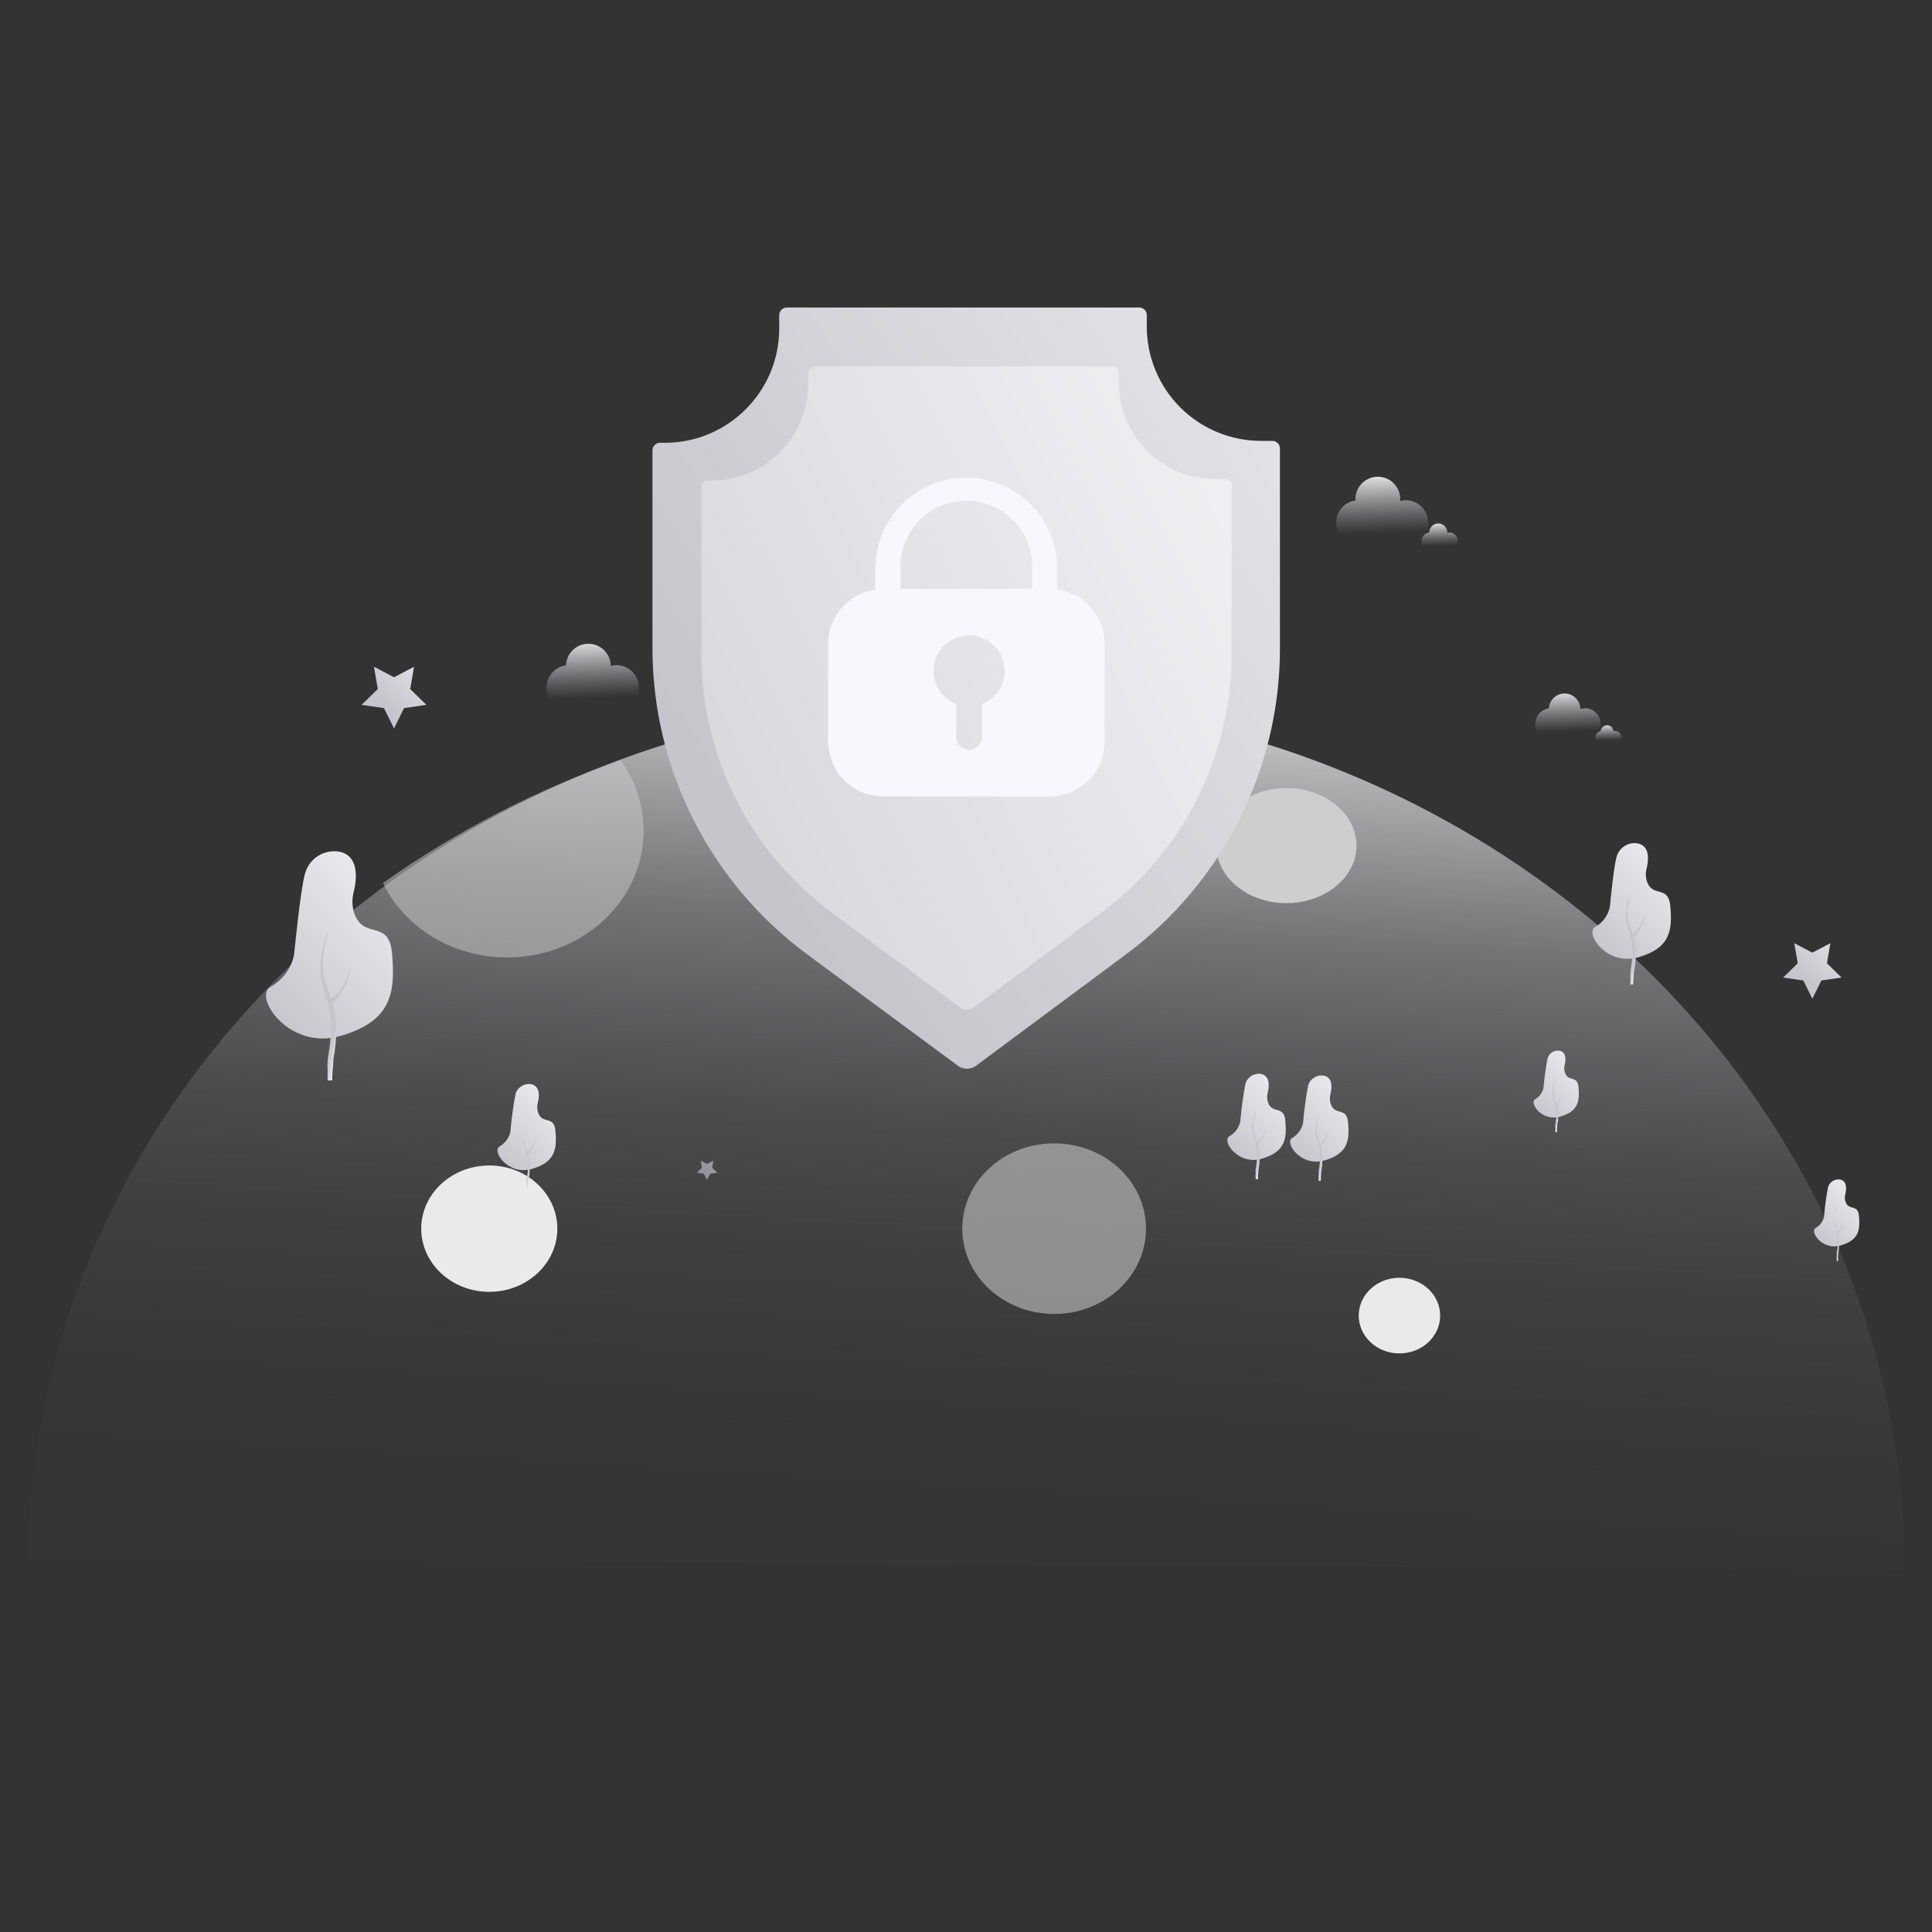
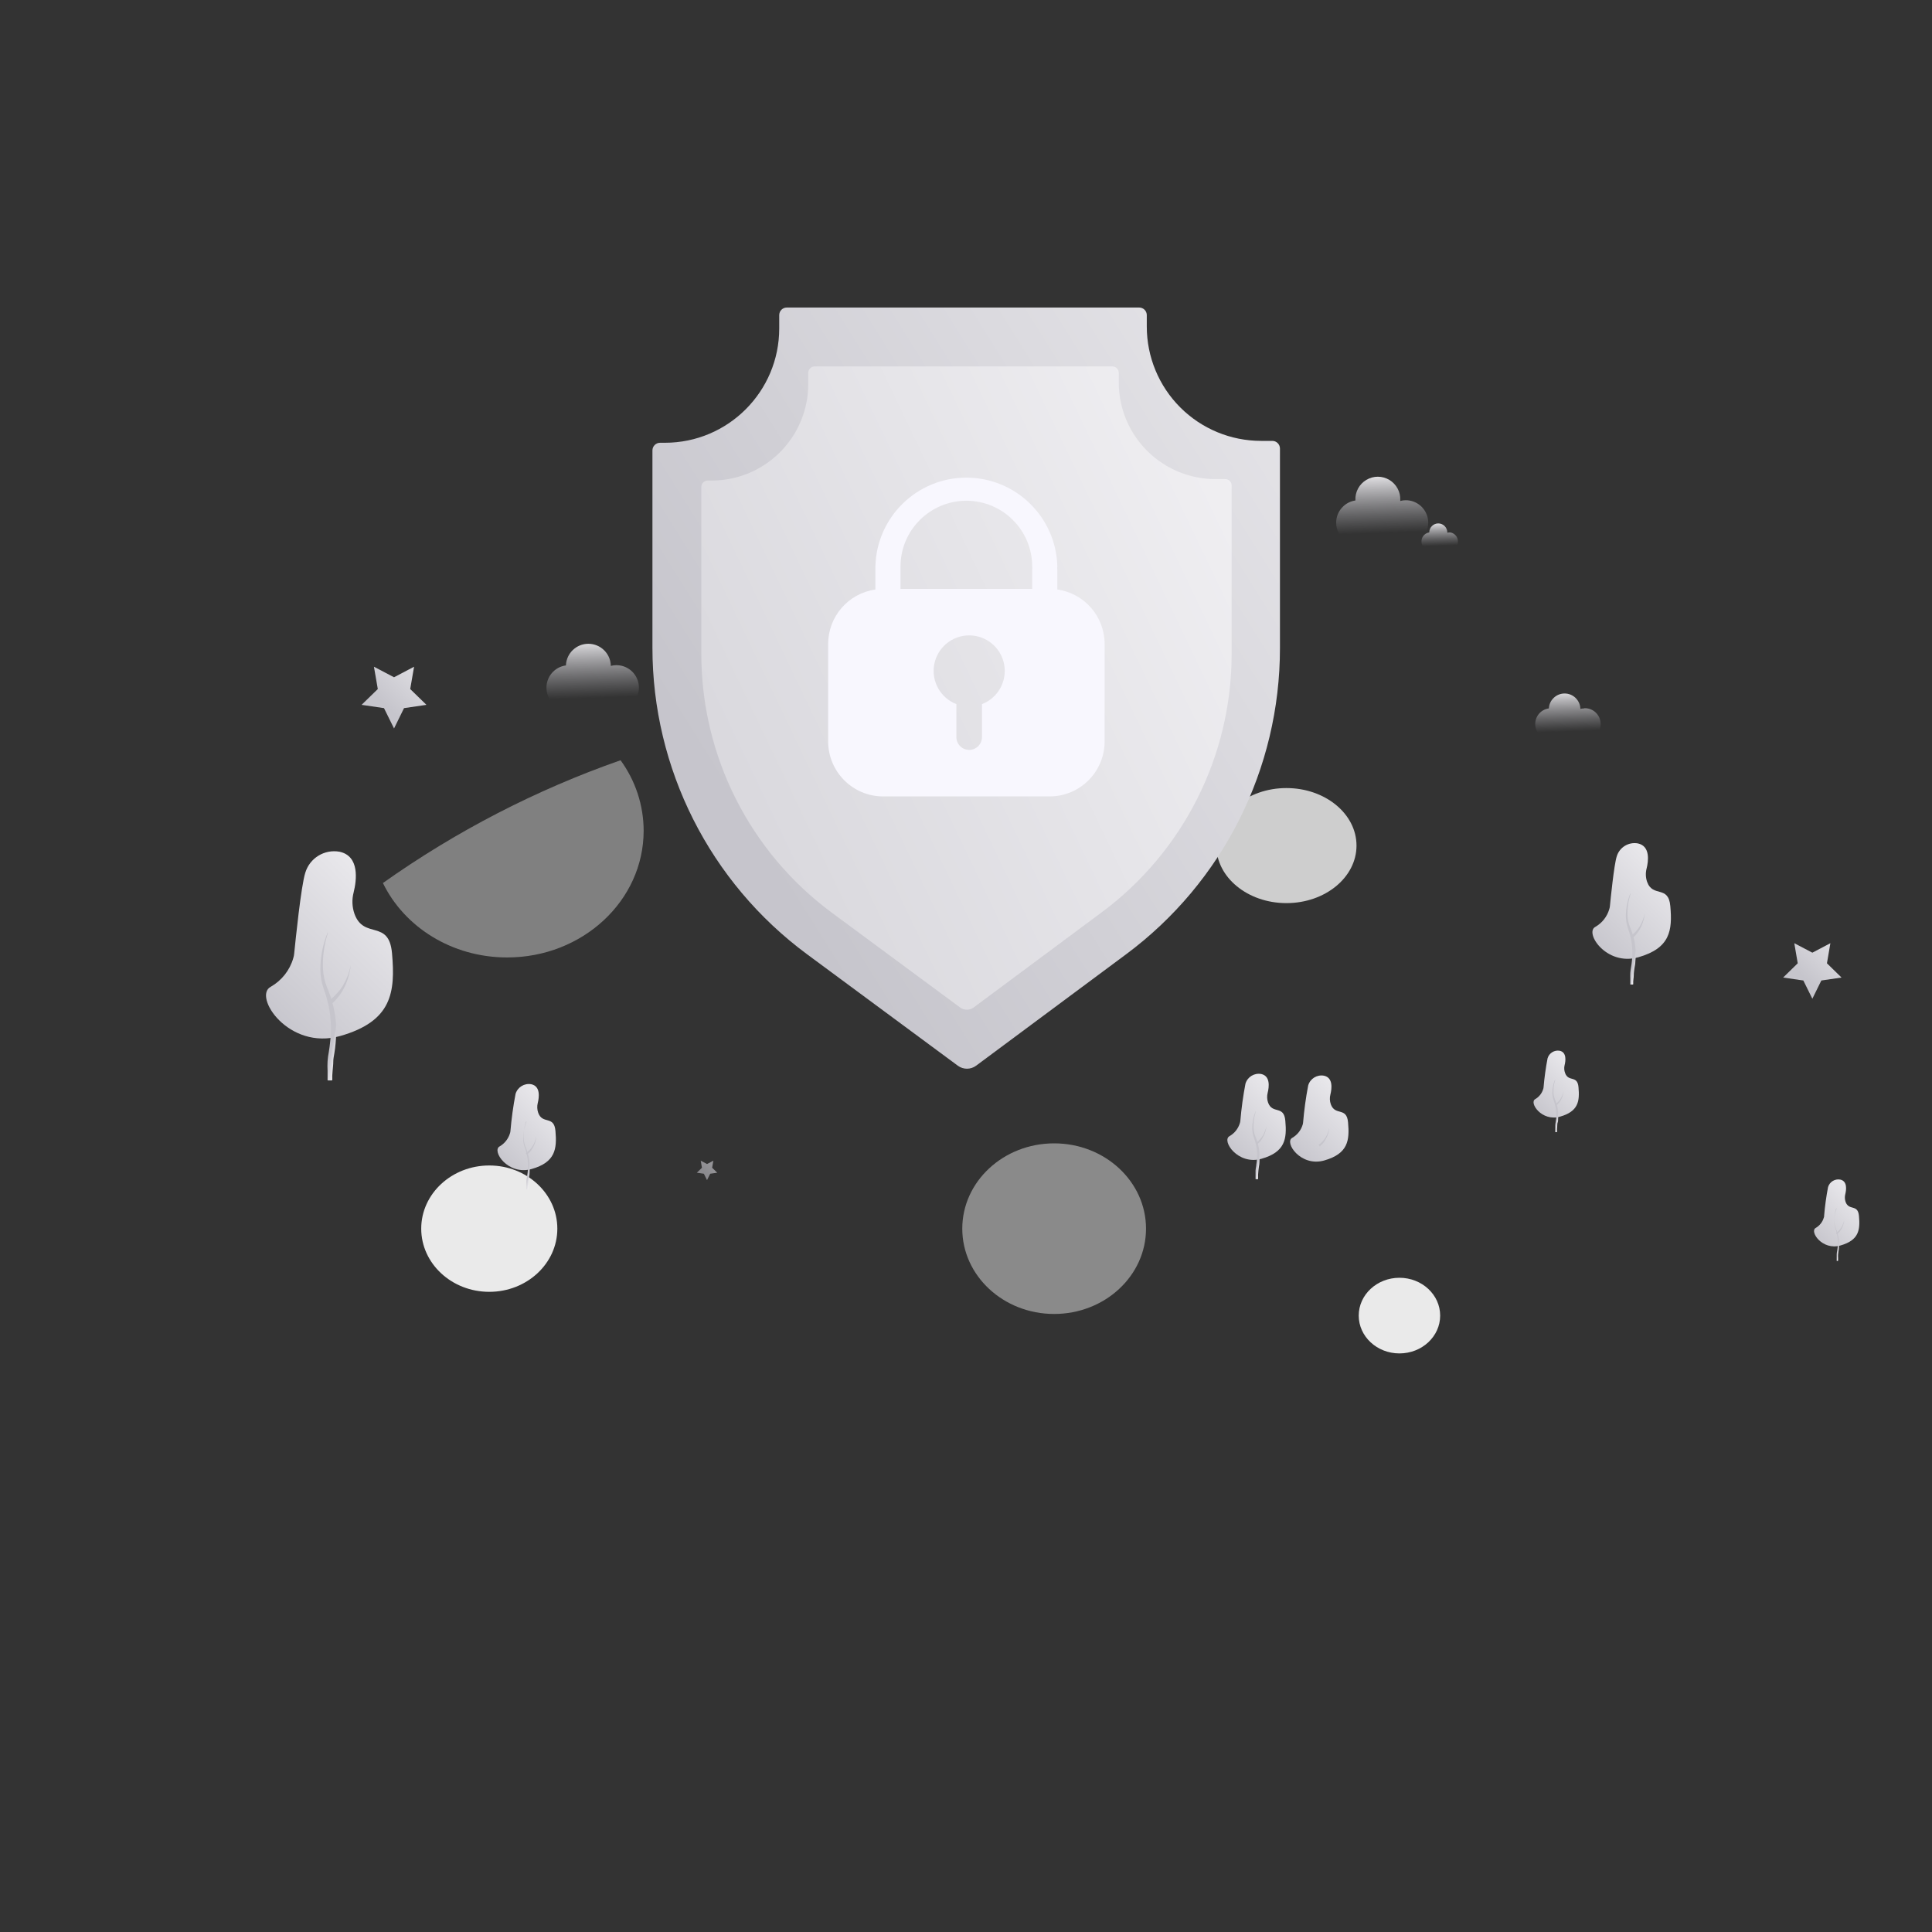
<svg xmlns="http://www.w3.org/2000/svg" height="400" node-id="1" sillyvg="true" template-height="400" template-width="400" version="1.1" viewBox="0 0 400 400" width="400">
  <rect x="0" y="0" width="400" height="400" fill="#333333" stroke="none" />
  <defs node-id="98">
    <linearGradient gradientUnits="userSpaceOnUse" id="未命名的渐变_33" node-id="5" spreadMethod="pad" x1="211.15" x2="196.77" y1="135.07" y2="378.26">
      <stop offset="0" stop-color="#f0eff2" />
      <stop offset="0.01" stop-color="#edecef" stop-opacity="0.95" />
      <stop offset="0.08" stop-color="#e1e0e4" stop-opacity="0.75" />
      <stop offset="0.16" stop-color="#d7d6da" stop-opacity="0.57" />
      <stop offset="0.23" stop-color="#cecdd1" stop-opacity="0.42" />
      <stop offset="0.32" stop-color="#c6c5ca" stop-opacity="0.29" />
      <stop offset="0.4" stop-color="#c0bfc4" stop-opacity="0.18" />
      <stop offset="0.5" stop-color="#bbbac0" stop-opacity="0.1" />
      <stop offset="0.62" stop-color="#b8b7bc" stop-opacity="0.04" />
      <stop offset="0.75" stop-color="#b6b5bb" stop-opacity="0.01" />
      <stop offset="1" stop-color="#b5b4ba" stop-opacity="0" />
    </linearGradient>
    <linearGradient gradientUnits="userSpaceOnUse" id="未命名的渐变_7" node-id="17" spreadMethod="pad" x1="85.42" x2="54.99" y1="180.04" y2="211.1">
      <stop offset="0" stop-color="#f0eff2" />
      <stop offset="1" stop-color="#c6c5cc" />
    </linearGradient>
    <linearGradient gradientUnits="userSpaceOnUse" id="未命名的渐变_7-2" node-id="20" spreadMethod="pad" x1="72.39" x2="71.83" y1="197.9" y2="199.51">
      <stop offset="0" stop-color="#f0eff2" />
      <stop offset="1" stop-color="#c6c5cc" />
    </linearGradient>
    <linearGradient gradientUnits="userSpaceOnUse" id="未命名的渐变_7-3" node-id="21" spreadMethod="pad" x1="71.45" x2="70.16" y1="209.07" y2="208.83">
      <stop offset="0" stop-color="#f0eff2" />
      <stop offset="1" stop-color="#c6c5cc" />
    </linearGradient>
    <linearGradient gradientUnits="userSpaceOnUse" id="未命名的渐变_7-4" node-id="22" spreadMethod="pad" x1="348.45" x2="329.65" y1="176.9" y2="196.11">
      <stop offset="0" stop-color="#f0eff2" />
      <stop offset="1" stop-color="#c6c5cc" />
    </linearGradient>
    <linearGradient gradientUnits="userSpaceOnUse" id="未命名的渐变_7-5" node-id="23" spreadMethod="pad" x1="340.4" x2="340.05" y1="187.95" y2="188.95">
      <stop offset="0" stop-color="#f0eff2" />
      <stop offset="1" stop-color="#c6c5cc" />
    </linearGradient>
    <linearGradient gradientUnits="userSpaceOnUse" id="未命名的渐变_7-6" node-id="24" spreadMethod="pad" x1="339.82" x2="339.02" y1="194.85" y2="194.7">
      <stop offset="0" stop-color="#f0eff2" />
      <stop offset="1" stop-color="#c6c5cc" />
    </linearGradient>
    <linearGradient gradientUnits="userSpaceOnUse" id="未命名的渐变_7-7" node-id="25" spreadMethod="pad" x1="386.4" x2="375.54" y1="245.54" y2="256.62">
      <stop offset="0" stop-color="#f0eff2" />
      <stop offset="1" stop-color="#c6c5cc" />
    </linearGradient>
    <linearGradient gradientUnits="userSpaceOnUse" id="未命名的渐变_7-8" node-id="26" spreadMethod="pad" x1="381.75" x2="381.55" y1="251.91" y2="252.49">
      <stop offset="0" stop-color="#f0eff2" />
      <stop offset="1" stop-color="#c6c5cc" />
    </linearGradient>
    <linearGradient gradientUnits="userSpaceOnUse" id="未命名的渐变_7-9" node-id="27" spreadMethod="pad" x1="381.42" x2="380.96" y1="255.9" y2="255.81">
      <stop offset="0" stop-color="#f0eff2" />
      <stop offset="1" stop-color="#c6c5cc" />
    </linearGradient>
    <linearGradient gradientUnits="userSpaceOnUse" id="未命名的渐变_7-10" node-id="28" spreadMethod="pad" x1="328.29" x2="317.43" y1="218.87" y2="229.95">
      <stop offset="0" stop-color="#f0eff2" />
      <stop offset="1" stop-color="#c6c5cc" />
    </linearGradient>
    <linearGradient gradientUnits="userSpaceOnUse" id="未命名的渐变_7-11" node-id="29" spreadMethod="pad" x1="323.64" x2="323.44" y1="225.24" y2="225.82">
      <stop offset="0" stop-color="#f0eff2" />
      <stop offset="1" stop-color="#c6c5cc" />
    </linearGradient>
    <linearGradient gradientUnits="userSpaceOnUse" id="未命名的渐变_7-12" node-id="30" spreadMethod="pad" x1="323.3" x2="322.84" y1="229.23" y2="229.14">
      <stop offset="0" stop-color="#f0eff2" />
      <stop offset="1" stop-color="#c6c5cc" />
    </linearGradient>
    <linearGradient gradientUnits="userSpaceOnUse" id="未命名的渐变_7-13" node-id="31" spreadMethod="pad" x1="116.96" x2="102.96" y1="226.18" y2="240.48">
      <stop offset="0" stop-color="#f0eff2" />
      <stop offset="1" stop-color="#c6c5cc" />
    </linearGradient>
    <linearGradient gradientUnits="userSpaceOnUse" id="未命名的渐变_7-14" node-id="32" spreadMethod="pad" x1="110.97" x2="110.71" y1="234.4" y2="235.15">
      <stop offset="0" stop-color="#f0eff2" />
      <stop offset="1" stop-color="#c6c5cc" />
    </linearGradient>
    <linearGradient gradientUnits="userSpaceOnUse" id="未命名的渐变_7-15" node-id="33" spreadMethod="pad" x1="110.53" x2="109.94" y1="239.54" y2="239.43">
      <stop offset="0" stop-color="#f0eff2" />
      <stop offset="1" stop-color="#c6c5cc" />
    </linearGradient>
    <linearGradient gradientUnits="userSpaceOnUse" id="未命名的渐变_7-16" node-id="34" spreadMethod="pad" x1="268.07" x2="254.08" y1="224.06" y2="238.36">
      <stop offset="0" stop-color="#f0eff2" />
      <stop offset="1" stop-color="#c6c5cc" />
    </linearGradient>
    <linearGradient gradientUnits="userSpaceOnUse" id="未命名的渐变_7-17" node-id="35" spreadMethod="pad" x1="262.08" x2="261.82" y1="232.29" y2="233.03">
      <stop offset="0" stop-color="#f0eff2" />
      <stop offset="1" stop-color="#c6c5cc" />
    </linearGradient>
    <linearGradient gradientUnits="userSpaceOnUse" id="未命名的渐变_7-18" node-id="36" spreadMethod="pad" x1="261.65" x2="261.06" y1="237.42" y2="237.31">
      <stop offset="0" stop-color="#f0eff2" />
      <stop offset="1" stop-color="#c6c5cc" />
    </linearGradient>
    <linearGradient gradientUnits="userSpaceOnUse" id="未命名的渐变_7-19" node-id="37" spreadMethod="pad" x1="281.06" x2="267.07" y1="224.41" y2="238.7">
      <stop offset="0" stop-color="#f0eff2" />
      <stop offset="1" stop-color="#c6c5cc" />
    </linearGradient>
    <linearGradient gradientUnits="userSpaceOnUse" id="未命名的渐变_7-20" node-id="38" spreadMethod="pad" x1="275.07" x2="274.81" y1="232.63" y2="233.37">
      <stop offset="0" stop-color="#f0eff2" />
      <stop offset="1" stop-color="#c6c5cc" />
    </linearGradient>
    <linearGradient gradientUnits="userSpaceOnUse" id="未命名的渐变_7-21" node-id="39" spreadMethod="pad" x1="274.64" x2="274.05" y1="237.77" y2="237.66">
      <stop offset="0" stop-color="#f0eff2" />
      <stop offset="1" stop-color="#c6c5cc" />
    </linearGradient>
    <linearGradient gradientUnits="userSpaceOnUse" id="未命名的渐变_37" node-id="40" spreadMethod="pad" x1="191.87" x2="202.76" y1="103.64" y2="130.15">
      <stop offset="0" stop-color="#f0eff2" />
      <stop offset="1" stop-color="#c6c5cc" stop-opacity="0" />
    </linearGradient>
    <linearGradient gradientUnits="userSpaceOnUse" id="未命名的渐变_37-2" node-id="43" spreadMethod="pad" x1="146.79" x2="152.96" y1="119.41" y2="134.41">
      <stop offset="0" stop-color="#f0eff2" />
      <stop offset="1" stop-color="#c6c5cc" stop-opacity="0" />
    </linearGradient>
    <linearGradient gradientUnits="userSpaceOnUse" id="未命名的渐变_7-22" node-id="44" spreadMethod="pad" x1="92" x2="79.38" y1="132.45" y2="145.61">
      <stop offset="0" stop-color="#f0eff2" />
      <stop offset="1" stop-color="#c6c5cc" />
    </linearGradient>
    <linearGradient gradientUnits="userSpaceOnUse" id="未命名的渐变_7-23" node-id="45" spreadMethod="pad" x1="149.66" x2="145.69" y1="238.56" y2="242.7">
      <stop offset="0" stop-color="#f0eff2" />
      <stop offset="1" stop-color="#c6c5cc" />
    </linearGradient>
    <linearGradient gradientUnits="userSpaceOnUse" id="未命名的渐变_7-24" node-id="46" spreadMethod="pad" x1="384.61" x2="373.25" y1="190.25" y2="202.1">
      <stop offset="0" stop-color="#f0eff2" />
      <stop offset="1" stop-color="#c6c5cc" />
    </linearGradient>
    <linearGradient gradientUnits="userSpaceOnUse" id="未命名的渐变_37-3" node-id="47" spreadMethod="pad" x1="324.31" x2="324.6" y1="142.6" y2="151.44">
      <stop offset="0" stop-color="#f0eff2" />
      <stop offset="1" stop-color="#c6c5cc" stop-opacity="0" />
    </linearGradient>
    <linearGradient gradientUnits="userSpaceOnUse" id="未命名的渐变_37-4" node-id="48" spreadMethod="pad" x1="332.87" x2="332.99" y1="149.72" y2="153.29">
      <stop offset="0" stop-color="#f0eff2" />
      <stop offset="1" stop-color="#c6c5cc" stop-opacity="0" />
    </linearGradient>
    <linearGradient gradientUnits="userSpaceOnUse" id="未命名的渐变_37-5" node-id="49" spreadMethod="pad" x1="285.81" x2="286.23" y1="97.77" y2="110.36">
      <stop offset="0" stop-color="#f0eff2" />
      <stop offset="1" stop-color="#c6c5cc" stop-opacity="0" />
    </linearGradient>
    <linearGradient gradientUnits="userSpaceOnUse" id="未命名的渐变_37-6" node-id="50" spreadMethod="pad" x1="122.36" x2="122.79" y1="131.93" y2="144.51">
      <stop offset="0" stop-color="#f0eff2" />
      <stop offset="1" stop-color="#c6c5cc" stop-opacity="0" />
    </linearGradient>
    <linearGradient gradientUnits="userSpaceOnUse" id="未命名的渐变_37-7" node-id="51" spreadMethod="pad" x1="297.99" x2="298.16" y1="107.91" y2="112.98">
      <stop offset="0" stop-color="#f0eff2" />
      <stop offset="1" stop-color="#c6c5cc" stop-opacity="0" />
    </linearGradient>
    <linearGradient gradientUnits="userSpaceOnUse" id="未命名的渐变_7-25" node-id="52" spreadMethod="pad" x1="317.64" x2="148.26" y1="57.44" y2="163.43">
      <stop offset="0" stop-color="#f0eff2" />
      <stop offset="1" stop-color="#c6c5cc" />
    </linearGradient>
    <linearGradient gradientUnits="userSpaceOnUse" id="未命名的渐变_7-26" node-id="53" spreadMethod="pad" x1="260.33" x2="53.44" y1="106.23" y2="205.12">
      <stop offset="0" stop-color="#f0eff2" />
      <stop offset="1" stop-color="#c6c5cc" />
    </linearGradient>
  </defs>
-   <path d="M 5.84 322.83 C 7.07 224.21 93.56 144.61 200.07 144.61 C 307.35 144.61 394.32 225.36 394.32 324.97" fill="url(#未命名的渐变_33)" fill-rule="nonzero" node-id="323" stroke="none" target-height="180.36" target-width="388.48" target-x="5.84" target-y="144.61" />
  <g node-id="414">
    <path d="M 237.27 254.38 C 237.27 264.13 228.75 272.04 218.25 272.04 C 207.75 272.04 199.23 264.13 199.23 254.38 C 199.23 244.63 207.75 236.72 218.25 236.72 C 228.75 236.72 237.27 244.63 237.27 254.38 Z" fill="#c4c4c4" fill-opacity="0.6" fill-rule="nonzero" group-id="1" node-id="327" stroke="none" target-height="35.32" target-width="38.04" target-x="199.23" target-y="236.72" />
  </g>
  <path d="M 280.85 175.07 C 280.85 181.65 274.35 186.98 266.34 186.98 C 258.33 186.98 251.83 181.65 251.83 175.07 C 251.83 168.49 258.33 163.16 266.34 163.16 C 274.35 163.16 280.85 168.49 280.85 175.07 Z" fill="#cecece" fill-rule="nonzero" node-id="330" stroke="none" target-height="23.82" target-width="29.02" target-x="251.83" target-y="163.16" />
-   <path d="M 175.30 159.07 C 181.92 159.07 187.30 154.35 187.30 148.52 C 187.29 147.33 187.06 146.15 186.62 145.05 C 178.82 145.54 171.06 146.47 163.37 147.84 C 163.37 148.07 163.37 148.29 163.37 148.52 C 163.32 154.35 168.69 159.07 175.30 159.07 Z" fill="#cecece" fill-rule="nonzero" node-id="332" stroke="none" target-height="14.02" target-width="23.98" target-x="163.32" target-y="145.05" />
  <path d="M 105.00 198.23 C 120.61 198.23 133.26 186.48 133.26 171.99 C 133.25 166.74 131.57 161.64 128.48 157.40 C 110.97 163.53 94.41 172.09 79.28 182.82 C 83.69 191.90 93.53 198.23 105.00 198.23 Z" fill="#cecece" fill-opacity="0.5" fill-rule="nonzero" group-id="2" node-id="336" stroke="none" target-height="40.83" target-width="53.98" target-x="79.28" target-y="157.4" />
  <path d="M 115.39 254.38 C 115.39 261.60 109.08 267.46 101.30 267.46 C 93.52 267.46 87.21 261.60 87.21 254.38 C 87.21 247.16 93.52 241.30 101.30 241.30 C 109.08 241.30 115.39 247.16 115.39 254.38 Z" fill="#eaeaea" fill-rule="nonzero" node-id="339" stroke="none" target-height="26.16" target-width="28.18" target-x="87.21" target-y="241.3" />
  <path d="M 298.17 272.38 C 298.17 276.70 294.40 280.21 289.74 280.21 C 285.08 280.21 281.31 276.70 281.31 272.38 C 281.31 268.06 285.08 264.55 289.74 264.55 C 294.40 264.55 298.17 268.06 298.17 272.38 Z" fill="#eaeaea" fill-rule="nonzero" node-id="341" stroke="none" target-height="15.66" target-width="16.86" target-x="281.31" target-y="264.55" />
  <path d="M 73.22 184.75 C 73.84 182.23 74.49 177.25 70.30 176.34 C 67.18 175.78 64.13 177.64 63.21 180.68 C 62.33 183.36 61.15 195.02 60.91 197.40 C 60.88 197.74 60.82 198.08 60.71 198.40 C 59.99 200.89 58.32 203.00 56.07 204.29 C 52.29 206.22 59.75 217.55 70.45 214.49 C 81.15 211.43 81.88 205.49 81.16 197.34 C 80.52 190.23 75.33 194.58 73.39 189.20 C 72.89 187.77 72.83 186.22 73.22 184.75 Z" fill="url(#未命名的渐变_7)" fill-rule="nonzero" node-id="343" stroke="none" target-height="41.773" target-width="29.59" target-x="52.29" target-y="175.778" />
  <path d="M 67.81 207.31 C 68.45 206.92 69.03 206.45 69.54 205.90 C 70.09 205.34 70.58 204.72 71.00 204.06 C 71.39 203.40 71.73 202.71 72.00 202.00 C 72.28 201.26 72.49 200.50 72.65 199.73 C 72.55 200.50 72.40 201.26 72.20 202.00 C 72.00 202.78 71.72 203.54 71.37 204.26 C 71.02 205.00 70.59 205.69 70.09 206.34 C 69.58 207.01 68.98 207.61 68.30 208.11 Z" fill="url(#未命名的渐变_7-2)" fill-rule="nonzero" node-id="345" stroke="none" target-height="8.38" target-width="4.84" target-x="67.81" target-y="199.73" />
  <path d="M 67.88 193.18 C 67.09 195.61 66.75 198.17 66.88 200.73 C 66.95 201.98 67.22 203.22 67.69 204.38 C 68.21 205.59 68.63 206.84 68.95 208.11 C 69.27 209.40 69.48 210.71 69.57 212.03 C 69.64 213.36 69.61 214.70 69.48 216.03 C 69.42 216.69 69.34 217.35 69.23 218.03 C 69.12 218.71 69.00 219.20 69.00 219.83 C 69.00 220.46 68.91 221.07 68.86 221.72 L 68.79 222.72 L 68.79 223.21 L 68.79 223.45 L 68.79 223.57 C 68.79 223.57 68.79 223.65 68.68 223.69 L 67.92 223.69 C 67.77 223.69 67.83 223.61 67.82 223.57 L 67.82 222.72 L 67.82 221.72 C 67.78 221.05 67.78 220.39 67.82 219.72 C 67.87 219.05 67.96 218.38 68.09 217.72 C 68.19 217.10 68.28 216.47 68.34 215.84 C 68.64 213.33 68.55 210.79 68.05 208.31 C 67.78 207.07 67.43 205.84 66.99 204.65 C 66.56 203.39 66.34 202.06 66.33 200.73 C 66.32 198.11 66.84 195.51 67.84 193.08 Z" fill="url(#未命名的渐变_7-3)" fill-rule="nonzero" node-id="347" stroke="none" target-height="30.61" target-width="3.313" target-x="66.324" target-y="193.08" />
  <path d="M 340.91 179.82 C 341.30 178.26 341.70 175.18 339.11 174.62 C 337.18 174.27 335.30 175.42 334.73 177.30 C 334.18 178.96 333.45 186.17 333.31 187.64 C 333.29 187.84 333.24 188.04 333.18 188.24 C 332.73 189.78 331.70 191.09 330.31 191.89 C 327.97 193.08 332.58 200.08 339.20 198.19 C 345.82 196.30 346.27 192.62 345.82 187.59 C 345.43 183.20 342.22 185.88 341.02 182.59 C 340.71 181.70 340.67 180.73 340.91 179.82 Z" fill="url(#未命名的渐变_7-4)" fill-rule="nonzero" node-id="349" stroke="none" target-height="25.808" target-width="18.3" target-x="327.97" target-y="174.272" />
  <path d="M 337.57 193.76 C 337.97 193.52 338.33 193.23 338.64 192.89 C 338.97 192.54 339.26 192.17 339.51 191.76 C 339.76 191.34 339.97 190.91 340.14 190.45 C 340.31 190.00 340.45 189.53 340.54 189.05 C 340.49 189.54 340.41 190.02 340.28 190.50 C 340.15 190.98 339.98 191.45 339.77 191.90 C 339.55 192.35 339.29 192.78 338.98 193.18 C 338.67 193.60 338.29 193.97 337.87 194.28 Z" fill="url(#未命名的渐变_7-5)" fill-rule="nonzero" node-id="351" stroke="none" target-height="5.23" target-width="2.97" target-x="337.57" target-y="189.05" />
  <path d="M 337.61 185.00 C 337.12 186.51 336.90 188.09 336.97 189.67 C 337.01 190.45 337.18 191.21 337.47 191.93 C 337.79 192.67 338.05 193.44 338.25 194.23 C 338.45 195.03 338.58 195.84 338.63 196.66 C 338.67 197.47 338.66 198.29 338.58 199.10 C 338.58 199.51 338.49 199.91 338.42 200.32 C 338.35 200.73 338.31 201.08 338.27 201.47 C 338.23 201.86 338.27 202.24 338.19 202.65 L 338.14 203.24 L 338.14 203.54 L 338.14 203.77 C 338.14 203.77 338.14 203.77 338.07 203.84 L 337.60 203.84 C 337.51 203.84 337.55 203.79 337.54 203.76 L 337.54 203.24 L 337.54 202.64 C 337.52 202.23 337.52 201.83 337.54 201.42 C 337.57 201.01 337.63 200.60 337.70 200.20 C 337.77 199.81 337.82 199.43 337.86 199.04 C 338.05 197.49 337.98 195.91 337.68 194.38 C 337.51 193.61 337.29 192.86 337.03 192.12 C 336.76 191.34 336.62 190.52 336.62 189.69 C 336.62 188.07 336.93 186.47 337.55 184.97 Z" fill="url(#未命名的渐变_7-6)" fill-rule="nonzero" node-id="353" stroke="none" target-height="18.87" target-width="2.058" target-x="336.615" target-y="184.97" />
  <path d="M 382.05 247.22 C 382.27 246.32 382.50 244.54 381.00 244.22 C 379.89 244.02 378.80 244.69 378.48 245.77 C 378.10 247.75 377.82 249.76 377.66 251.77 C 377.66 251.89 377.66 252.01 377.59 252.12 C 377.33 253.01 376.73 253.76 375.93 254.23 C 374.58 254.92 377.24 258.96 381.06 257.86 C 384.88 256.76 385.14 254.65 384.88 251.75 C 384.65 249.21 382.80 250.75 382.11 248.84 C 381.93 248.32 381.91 247.75 382.05 247.22 Z" fill="url(#未命名的渐变_7-7)" fill-rule="nonzero" node-id="355" stroke="none" target-height="14.94" target-width="10.56" target-x="374.58" target-y="244.02" />
  <path d="M 380.12 255.27 C 380.35 255.13 380.55 254.96 380.73 254.77 C 380.92 254.57 381.09 254.35 381.24 254.11 C 381.38 253.87 381.50 253.62 381.60 253.36 C 381.70 253.10 381.77 252.83 381.83 252.55 C 381.80 252.83 381.75 253.11 381.68 253.39 C 381.61 253.66 381.51 253.93 381.39 254.19 C 381.26 254.45 381.11 254.70 380.93 254.93 C 380.75 255.17 380.53 255.39 380.29 255.57 Z" fill="url(#未命名的渐变_7-8)" fill-rule="nonzero" node-id="357" stroke="none" target-height="3.02" target-width="1.71" target-x="380.12" target-y="252.55" />
  <path d="M 380.14 250.23 C 379.85 251.10 379.73 252.01 379.77 252.92 C 379.80 253.37 379.89 253.81 380.06 254.23 C 380.25 254.66 380.40 255.10 380.51 255.56 C 380.62 256.02 380.70 256.49 380.73 256.96 C 380.76 257.43 380.76 257.90 380.73 258.37 C 380.73 258.60 380.68 258.84 380.64 259.07 C 380.60 259.30 380.58 259.51 380.55 259.74 C 380.52 259.97 380.55 260.18 380.55 260.41 L 380.55 260.76 L 380.55 260.93 L 380.55 261.06 C 380.55 261.06 380.55 261.06 380.55 261.06 L 380.27 261.06 C 380.22 261.06 380.27 261.06 380.27 261.01 L 380.27 260.71 L 380.27 260.36 C 380.27 260.14 380.27 259.89 380.27 259.66 C 380.27 259.43 380.33 259.18 380.37 258.96 L 380.46 258.29 C 380.57 257.39 380.53 256.48 380.35 255.60 C 380.25 255.16 380.13 254.72 379.98 254.29 C 379.83 253.84 379.75 253.37 379.74 252.89 C 379.74 251.95 379.92 251.03 380.28 250.16 Z" fill="url(#未命名的渐变_7-9)" fill-rule="nonzero" node-id="359" stroke="none" target-height="10.9" target-width="1.037" target-x="379.728" target-y="250.16" />
  <path d="M 323.93 220.55 C 324.16 219.65 324.39 217.87 322.93 217.55 C 321.82 217.35 320.73 218.02 320.41 219.10 C 320.03 221.08 319.75 223.09 319.58 225.10 C 319.57 225.22 319.55 225.34 319.51 225.45 C 319.25 226.34 318.66 227.09 317.86 227.56 C 316.51 228.25 319.17 232.28 322.99 231.19 C 326.81 230.10 327.07 227.98 326.81 225.08 C 326.58 222.54 324.73 224.08 324.04 222.17 C 323.84 221.65 323.80 221.09 323.93 220.55 Z" fill="url(#未命名的渐变_7-10)" fill-rule="nonzero" node-id="361" stroke="none" target-height="14.93" target-width="10.56" target-x="316.51" target-y="217.35" />
  <path d="M 322.00 228.60 C 322.23 228.47 322.44 228.30 322.62 228.10 C 322.81 227.90 322.98 227.68 323.12 227.44 C 323.26 227.20 323.39 226.95 323.49 226.69 C 323.59 226.43 323.66 226.16 323.72 225.88 C 323.70 226.16 323.64 226.44 323.57 226.71 C 323.50 226.99 323.40 227.26 323.28 227.52 C 323.15 227.78 323.00 228.03 322.82 228.26 C 322.64 228.50 322.42 228.72 322.18 228.90 Z" fill="url(#未命名的渐变_7-11)" fill-rule="nonzero" node-id="363" stroke="none" target-height="3.02" target-width="1.72" target-x="322" target-y="225.88" />
  <path d="M 322.00 223.56 C 321.71 224.43 321.59 225.34 321.63 226.25 C 321.66 226.70 321.75 227.14 321.92 227.56 C 322.10 227.99 322.25 228.44 322.37 228.89 C 322.48 229.35 322.56 229.82 322.59 230.29 C 322.62 230.76 322.62 231.23 322.59 231.70 C 322.59 231.93 322.59 232.17 322.50 232.40 C 322.41 232.63 322.43 232.84 322.41 233.07 C 322.39 233.30 322.41 233.51 322.36 233.74 L 322.36 234.09 L 322.36 234.26 L 322.36 234.39 C 322.36 234.39 322.36 234.39 322.36 234.39 L 322.00 234.39 C 321.95 234.39 322.00 234.39 322.00 234.34 L 322.00 233.69 C 322.00 233.47 322.00 233.22 322.00 232.99 C 322.01 232.75 322.04 232.52 322.09 232.29 C 322.09 232.06 322.16 231.84 322.19 231.61 C 322.26 230.74 322.20 229.86 322.00 229.00 C 321.91 228.55 321.78 228.12 321.62 227.69 C 321.46 227.24 321.39 226.77 321.39 226.29 C 321.39 225.35 321.57 224.43 321.93 223.56 Z" fill="url(#未命名的渐变_7-12)" fill-rule="nonzero" node-id="365" stroke="none" target-height="10.83" target-width="1.238" target-x="321.387" target-y="223.56" />
  <path d="M 111.34 228.35 C 111.63 227.19 111.93 224.90 110.00 224.48 C 108.56 224.22 107.16 225.08 106.74 226.48 C 106.25 229.02 105.90 231.59 105.68 234.17 C 105.67 234.32 105.64 234.47 105.59 234.62 C 105.25 235.76 104.49 236.74 103.46 237.34 C 101.71 238.22 105.15 243.43 110.07 242.03 C 114.99 240.63 115.33 237.88 115.00 234.14 C 114.71 230.86 112.32 232.87 111.43 230.39 C 111.20 229.73 111.17 229.02 111.34 228.35 Z" fill="url(#未命名的渐变_7-13)" fill-rule="nonzero" node-id="367" stroke="none" target-height="19.205" target-width="13.62" target-x="101.71" target-y="224.225" />
  <path d="M 108.86 238.73 C 109.15 238.55 109.42 238.33 109.65 238.08 C 109.90 237.82 110.11 237.54 110.30 237.24 C 110.49 236.92 110.65 236.59 110.77 236.24 C 110.90 235.90 111.00 235.55 111.07 235.19 C 111.04 235.55 110.97 235.92 110.88 236.27 C 110.78 236.61 110.65 236.95 110.50 237.27 C 110.34 237.62 110.14 237.96 109.91 238.27 C 109.67 238.58 109.39 238.85 109.08 239.08 Z" fill="url(#未命名的渐变_7-14)" fill-rule="nonzero" node-id="369" stroke="none" target-height="3.89" target-width="2.21" target-x="108.86" target-y="235.19" />
  <path d="M 108.89 232.23 C 108.52 233.35 108.35 234.52 108.41 235.70 C 108.45 236.28 108.57 236.85 108.78 237.39 C 109.02 237.94 109.21 238.51 109.36 239.10 C 109.51 239.69 109.61 240.30 109.65 240.91 C 109.69 241.52 109.69 242.12 109.65 242.73 C 109.65 243.03 109.61 243.33 109.53 243.63 C 109.53 243.93 109.45 244.20 109.42 244.49 C 109.39 244.78 109.42 245.06 109.36 245.37 L 109.36 245.81 L 109.36 246.20 C 109.36 246.20 109.36 246.20 109.36 246.25 L 109.01 246.25 C 108.94 246.25 109.01 246.25 109.01 246.19 L 109.01 245.35 C 108.99 245.05 108.99 244.74 109.01 244.44 C 109.03 244.14 109.07 243.84 109.13 243.54 C 109.18 243.25 109.22 242.96 109.25 242.67 C 109.39 241.52 109.34 240.35 109.11 239.21 C 108.99 238.64 108.83 238.07 108.63 237.52 C 108.43 236.94 108.32 236.33 108.32 235.72 C 108.32 234.51 108.56 233.32 109.02 232.20 Z" fill="url(#未命名的渐变_7-15)" fill-rule="nonzero" node-id="371" stroke="none" target-height="14.05" target-width="1.376" target-x="108.319" target-y="232.2" />
  <path d="M 262.46 226.24 C 262.75 225.07 263.05 222.78 261.12 222.36 C 259.68 222.10 258.28 222.96 257.86 224.36 C 257.37 226.90 257.02 229.47 256.80 232.05 C 256.79 232.20 256.76 232.35 256.71 232.50 C 256.37 233.65 255.61 234.62 254.57 235.22 C 252.83 236.11 256.26 241.32 261.19 239.91 C 266.12 238.50 266.45 235.76 266.11 232.02 C 265.82 228.75 263.43 230.75 262.54 228.27 C 262.31 227.62 262.29 226.91 262.46 226.24 Z" fill="url(#未命名的渐变_7-16)" fill-rule="nonzero" node-id="373" stroke="none" target-height="19.215" target-width="13.62" target-x="252.83" target-y="222.105" />
  <path d="M 260.00 236.61 C 260.30 236.44 260.57 236.22 260.80 235.96 C 261.04 235.70 261.26 235.42 261.45 235.12 C 261.63 234.80 261.79 234.47 261.92 234.12 C 262.05 233.78 262.15 233.43 262.22 233.07 C 262.18 233.43 262.12 233.80 262.02 234.15 C 261.92 234.49 261.80 234.83 261.64 235.15 C 261.48 235.50 261.28 235.84 261.05 236.15 C 260.82 236.46 260.54 236.74 260.23 236.97 Z" fill="url(#未命名的渐变_7-17)" fill-rule="nonzero" node-id="375" stroke="none" target-height="3.9" target-width="2.22" target-x="260" target-y="233.07" />
  <path d="M 260.00 230.11 C 259.64 231.23 259.48 232.41 259.53 233.59 C 259.56 234.17 259.69 234.73 259.90 235.27 C 260.14 235.82 260.33 236.39 260.48 236.98 C 260.63 237.57 260.72 238.18 260.76 238.79 C 260.80 239.40 260.80 240.00 260.76 240.61 C 260.76 240.91 260.70 241.21 260.65 241.51 C 260.60 241.81 260.57 242.09 260.54 242.38 C 260.51 242.67 260.49 242.95 260.47 243.25 L 260.47 243.69 L 260.47 243.91 L 260.47 244.08 C 260.47 244.08 260.47 244.08 260.42 244.14 L 260.00 244.14 C 259.93 244.14 260.00 244.14 259.95 244.08 L 259.95 243.69 L 259.95 243.24 C 259.95 242.95 259.95 242.64 259.95 242.33 C 259.97 242.03 260.02 241.73 260.08 241.43 C 260.08 241.14 260.16 240.85 260.19 240.56 C 260.33 239.41 260.29 238.24 260.06 237.10 C 259.94 236.53 259.77 235.97 259.57 235.42 C 259.38 234.84 259.28 234.23 259.27 233.61 C 259.27 232.40 259.50 231.21 259.96 230.09 Z" fill="url(#未命名的渐变_7-18)" fill-rule="nonzero" node-id="377" stroke="none" target-height="14.05" target-width="1.539" target-x="259.266" target-y="230.09" />
  <path d="M 275.45 226.58 C 275.74 225.42 276.04 223.12 274.11 222.71 C 272.67 222.45 271.27 223.31 270.85 224.71 C 270.36 227.25 270.01 229.82 269.79 232.40 C 269.78 232.56 269.75 232.71 269.70 232.86 C 269.36 234.00 268.59 234.97 267.56 235.57 C 265.82 236.46 269.25 241.67 274.18 240.26 C 279.11 238.85 279.44 236.11 279.10 232.37 C 278.81 229.10 276.42 231.10 275.53 228.63 C 275.30 227.97 275.27 227.26 275.45 226.58 Z" fill="url(#未命名的渐变_7-19)" fill-rule="nonzero" node-id="379" stroke="none" target-height="19.225" target-width="13.62" target-x="265.82" target-y="222.445" />
  <path d="M 273.00 237.00 C 273.30 236.82 273.56 236.60 273.80 236.35 C 274.04 236.09 274.26 235.80 274.45 235.50 C 274.64 235.18 274.80 234.85 274.92 234.50 C 275.05 234.16 275.15 233.81 275.22 233.45 C 275.18 233.82 275.12 234.18 275.02 234.54 C 274.92 234.88 274.80 235.22 274.64 235.54 C 274.48 235.89 274.28 236.23 274.05 236.54 C 273.82 236.85 273.54 237.13 273.23 237.36 Z" fill="url(#未命名的渐变_7-20)" fill-rule="nonzero" node-id="381" stroke="none" target-height="3.91" target-width="2.22" target-x="273" target-y="233.45" />
-   <path d="M 273.00 230.46 C 272.64 231.58 272.48 232.75 272.53 233.93 C 272.56 234.51 272.69 235.07 272.90 235.61 C 273.14 236.17 273.33 236.74 273.48 237.33 C 273.63 237.92 273.72 238.52 273.76 239.13 C 273.81 239.74 273.81 240.34 273.76 240.95 C 273.74 241.26 273.70 241.56 273.65 241.86 C 273.60 242.15 273.57 242.43 273.54 242.72 C 273.51 243.01 273.49 243.29 273.47 243.59 L 273.47 244.03 L 273.47 244.26 L 273.47 244.42 C 273.47 244.42 273.47 244.42 273.42 244.48 L 273.00 244.48 C 272.93 244.48 273.00 244.48 273.00 244.42 L 273.00 244.00 L 273.00 243.56 C 273.00 243.26 273.00 242.95 273.00 242.65 C 273.02 242.34 273.07 242.04 273.13 241.74 C 273.18 241.46 273.21 241.17 273.24 240.88 C 273.38 239.72 273.34 238.55 273.11 237.41 C 272.99 236.84 272.82 236.28 272.62 235.73 C 272.43 235.15 272.33 234.54 272.32 233.92 C 272.32 232.71 272.55 231.52 273.01 230.40 Z" fill="url(#未命名的渐变_7-21)" fill-rule="nonzero" node-id="383" stroke="none" target-height="14.08" target-width="1.493" target-x="272.317" target-y="230.4" />
  <path d="M 206.92 117.11 C 206.38 117.11 205.84 117.18 205.32 117.32 C 205.32 117.25 205.32 117.18 205.32 117.11 C 205.32 113.52 202.41 110.61 198.82 110.61 C 195.23 110.61 192.32 113.52 192.32 117.11 L 192.32 117.18 C 189.68 117.50 187.51 119.39 186.82 121.96 C 186.14 124.53 187.08 127.25 189.21 128.84 C 191.34 130.43 194.22 130.56 196.49 129.18 C 198.56 130.14 200.98 129.94 202.87 128.66 C 204.01 129.57 205.42 130.07 206.87 130.07 C 210.46 130.07 213.37 127.16 213.37 123.57 C 213.37 119.98 210.46 117.07 206.87 117.07 Z" fill="url(#未命名的渐变_37)" fill-rule="nonzero" node-id="385" stroke="none" target-height="19.955" target-width="27.233" target-x="186.137" target-y="110.61" />
  <path d="M 155.31 127.00 C 155.01 127.00 154.70 127.04 154.41 127.12 L 154.41 127.00 C 154.31 125.04 152.69 123.51 150.74 123.51 C 148.78 123.51 147.16 125.04 147.06 127.00 L 147.06 127.00 C 145.58 127.19 144.36 128.26 143.98 129.71 C 143.60 131.16 144.13 132.69 145.32 133.59 C 146.52 134.49 148.14 134.58 149.42 133.81 C 149.90 134.04 150.43 134.16 150.96 134.16 C 151.70 134.16 152.42 133.94 153.03 133.52 C 154.29 134.53 156.07 134.59 157.40 133.68 C 158.73 132.76 159.31 131.09 158.83 129.55 C 158.35 128.00 156.93 126.96 155.31 126.96 Z" fill="url(#未命名的渐变_37-2)" fill-rule="nonzero" node-id="387" stroke="none" target-height="11.077" target-width="15.719" target-x="143.596" target-y="123.512" />
  <path d="M 81.58 140.22 L 85.73 138.04 L 84.93 142.66 L 88.29 145.93 L 83.65 146.61 L 81.58 150.82 L 79.50 146.61 L 74.86 145.93 L 78.22 142.66 L 77.42 138.04 L 81.58 140.22 Z" fill="url(#未命名的渐变_7-22)" fill-rule="nonzero" node-id="389" stroke="none" target-height="12.78" target-width="13.43" target-x="74.86" target-y="138.04" />
  <path d="M 146.38 241.00 L 147.69 240.31 L 147.44 241.77 L 148.50 242.80 L 147.04 243.01 L 146.38 244.33 L 145.73 243.01 L 144.27 242.80 L 145.33 241.77 L 145.08 240.31 L 146.38 241.00 Z" fill="url(#未命名的渐变_7-23)" fill-opacity="0.6" fill-rule="nonzero" group-id="3" node-id="393" stroke="none" target-height="4.02" target-width="4.23" target-x="144.27" target-y="240.31" />
  <path d="M 375.23 197.24 L 378.96 195.28 L 378.25 199.44 L 381.27 202.39 L 377.09 203.00 L 375.23 206.78 L 373.36 203.00 L 369.18 202.39 L 372.20 199.44 L 371.49 195.28 L 375.23 197.24 Z" fill="url(#未命名的渐变_7-24)" fill-rule="nonzero" node-id="396" stroke="none" target-height="11.5" target-width="12.09" target-x="369.18" target-y="195.28" />
  <path d="M 328.00 146.67 C 327.73 146.67 327.46 146.71 327.20 146.77 L 327.20 146.67 C 327.10 144.94 325.67 143.58 323.94 143.58 C 322.20 143.58 320.77 144.94 320.67 146.67 C 320.67 146.67 320.67 146.67 320.67 146.67 C 318.97 146.90 317.74 148.41 317.86 150.12 C 317.97 151.83 319.40 153.16 321.11 153.16 C 322.03 152.62 323.15 152.57 324.11 153.02 C 324.77 153.02 325.41 152.82 325.95 152.45 C 326.52 152.91 327.22 153.16 327.95 153.16 C 329.16 153.23 330.31 152.62 330.93 151.58 C 331.56 150.54 331.56 149.25 330.93 148.21 C 330.31 147.17 329.16 146.56 327.95 146.63 Z" fill="url(#未命名的渐变_37-3)" fill-rule="nonzero" node-id="398" stroke="none" target-height="9.646" target-width="13.814" target-x="317.743" target-y="143.581" />
-   <path d="M 334.36 151.36 C 334.25 151.34 334.15 151.34 334.04 151.36 L 334.04 151.36 C 333.98 150.68 333.41 150.15 332.73 150.15 C 332.04 150.15 331.47 150.68 331.41 151.36 L 331.41 151.36 C 330.74 151.48 330.27 152.08 330.32 152.75 C 330.36 153.43 330.91 153.96 331.59 153.98 C 331.82 153.98 332.05 153.92 332.25 153.80 C 332.42 153.88 332.61 153.92 332.80 153.92 C 333.28 153.59 333.91 153.62 334.36 153.98 C 335.09 153.98 335.68 153.39 335.68 152.66 C 335.68 151.93 335.09 151.34 334.36 151.34 Z" fill="url(#未命名的渐变_37-4)" fill-rule="nonzero" node-id="400" stroke="none" target-height="3.825" target-width="5.409" target-x="330.271" target-y="150.155" />
  <path d="M 291.05 103.57 C 290.66 103.57 290.28 103.62 289.91 103.72 C 289.91 103.72 289.91 103.62 289.91 103.57 C 289.99 101.86 289.12 100.24 287.65 99.36 C 286.18 98.48 284.35 98.48 282.88 99.36 C 281.41 100.24 280.54 101.86 280.62 103.57 L 280.62 103.62 C 278.77 103.89 277.26 105.24 276.79 107.05 C 276.32 108.87 276.99 110.78 278.48 111.91 C 279.98 113.04 282.00 113.16 283.62 112.22 C 284.23 112.51 284.90 112.66 285.57 112.66 C 286.50 112.66 287.41 112.38 288.18 111.85 C 289.77 113.11 292.00 113.19 293.68 112.04 C 295.36 110.89 296.09 108.78 295.49 106.84 C 294.89 104.90 293.09 103.57 291.06 103.57 Z" fill="url(#未命名的渐变_37-5)" fill-rule="nonzero" node-id="402" stroke="none" target-height="14.702" target-width="19.771" target-x="276.32" target-y="98.485" />
  <path d="M 127.61 137.72 C 127.22 137.72 126.84 137.77 126.46 137.87 C 126.46 137.82 126.46 137.77 126.46 137.72 C 126.34 135.24 124.30 133.29 121.81 133.29 C 119.33 133.29 117.29 135.24 117.17 137.72 L 117.17 137.77 C 114.74 138.09 112.98 140.25 113.15 142.69 C 113.32 145.14 115.36 147.03 117.81 147.01 C 118.63 147.01 119.44 146.79 120.15 146.37 C 120.77 146.67 121.46 146.82 122.15 146.81 C 123.08 146.81 123.99 146.53 124.76 146.00 C 126.35 147.26 128.58 147.34 130.26 146.19 C 131.94 145.04 132.67 142.94 132.07 140.99 C 131.47 139.05 129.68 137.73 127.65 137.72 Z" fill="url(#未命名的渐变_37-6)" fill-rule="nonzero" node-id="404" stroke="none" target-height="14.051" target-width="19.691" target-x="112.979" target-y="133.286" />
  <path d="M 300.11 110.24 C 299.95 110.24 299.80 110.26 299.65 110.30 L 299.65 110.24 C 299.65 109.21 298.81 108.37 297.78 108.37 C 296.75 108.37 295.91 109.21 295.91 110.24 L 295.91 110.24 C 295.16 110.35 294.55 110.89 294.36 111.62 C 294.17 112.35 294.44 113.12 295.04 113.58 C 295.64 114.04 296.46 114.09 297.11 113.71 C 297.35 113.83 297.62 113.89 297.89 113.89 C 298.27 113.89 298.63 113.78 298.94 113.56 C 299.27 113.83 299.68 113.97 300.11 113.97 C 301.09 113.90 301.85 113.08 301.85 112.09 C 301.85 111.11 301.09 110.29 300.11 110.22 Z" fill="url(#未命名的渐变_37-7)" fill-rule="nonzero" node-id="406" stroke="none" target-height="5.718" target-width="7.679" target-x="294.174" target-y="108.37" />
  <path d="M 237.43 67.61 L 237.43 65.24 C 237.43 64.82 237.26 64.42 236.97 64.13 C 236.67 63.83 236.27 63.67 235.85 63.67 L 162.90 63.67 C 162.03 63.67 161.33 64.37 161.33 65.24 L 161.33 68.00 C 161.33 81.07 150.73 91.67 137.66 91.67 L 136.66 91.67 C 135.79 91.67 135.08 92.38 135.08 93.25 L 135.08 134.10 C 135.07 159.13 146.95 182.68 167.08 197.56 L 198.32 220.65 C 199.44 221.47 200.96 221.47 202.08 220.65 L 233.14 197.58 C 253.20 182.68 265.01 159.17 265.00 134.19 L 265.00 92.86 C 265.00 91.99 264.29 91.28 263.42 91.28 L 261.10 91.28 C 254.82 91.28 248.80 88.79 244.36 84.35 C 239.92 79.91 237.43 73.89 237.43 67.61 Z" fill="url(#未命名的渐变_7-25)" fill-rule="nonzero" node-id="408" stroke="none" target-height="157.806" target-width="129.939" target-x="135.074" target-y="63.667" />
  <path d="M 231.63 79.19 L 231.63 77.19 C 231.63 76.46 231.03 75.86 230.30 75.86 L 168.67 75.86 C 167.94 75.86 167.34 76.46 167.34 77.19 L 167.34 79.49 C 167.34 90.54 158.39 99.49 147.34 99.49 L 146.53 99.49 C 146.18 99.49 145.84 99.63 145.59 99.88 C 145.34 100.13 145.20 100.48 145.20 100.83 L 145.20 135.34 C 145.19 156.48 155.21 176.37 172.20 188.95 L 198.77 208.58 C 199.61 209.20 200.75 209.20 201.59 208.58 L 228.01 188.95 C 244.97 176.39 254.98 156.54 255.00 135.44 L 255.00 100.52 C 255.00 100.17 254.86 99.83 254.61 99.58 C 254.36 99.33 254.01 99.19 253.66 99.19 L 251.66 99.19 C 246.35 99.20 241.26 97.09 237.50 93.34 C 233.74 89.59 231.63 84.50 231.63 79.19 Z" fill="url(#未命名的渐变_7-26)" fill-rule="nonzero" node-id="410" stroke="none" target-height="133.34" target-width="109.812" target-x="145.188" target-y="75.86" />
  <path d="M 218.91 122.05 L 218.91 117.92 C 218.87 117.72 218.87 117.50 218.91 117.30 C 218.67 107.07 210.31 98.89 200.07 98.89 C 189.84 98.89 181.48 107.07 181.24 117.30 L 181.24 122.05 C 175.64 122.85 171.48 127.63 171.46 133.29 L 171.46 153.53 C 171.48 159.79 176.55 164.87 182.81 164.89 L 217.34 164.89 C 223.61 164.87 228.68 159.80 228.70 153.53 L 228.70 133.29 C 228.68 127.63 224.51 122.84 218.91 122.05 Z M 200.08 103.67 C 207.61 103.68 213.70 109.77 213.71 117.30 C 213.75 117.50 213.75 117.72 213.71 117.92 L 213.71 121.92 L 186.44 121.92 L 186.44 117.30 C 186.45 109.77 192.55 103.68 200.08 103.67 Z M 203.31 145.78 L 203.31 152.61 C 203.31 154.07 202.12 155.26 200.66 155.26 C 199.20 155.26 198.01 154.07 198.01 152.61 L 198.01 145.78 C 194.70 144.50 192.78 141.05 193.42 137.57 C 194.07 134.08 197.11 131.55 200.66 131.55 C 204.21 131.55 207.25 134.08 207.90 137.57 C 208.54 141.05 206.62 144.50 203.31 145.78 Z" fill="#f8f7fe" fill-rule="nonzero" node-id="412" stroke="none" target-height="65.996" target-width="57.24" target-x="171.46" target-y="98.894" />
</svg>